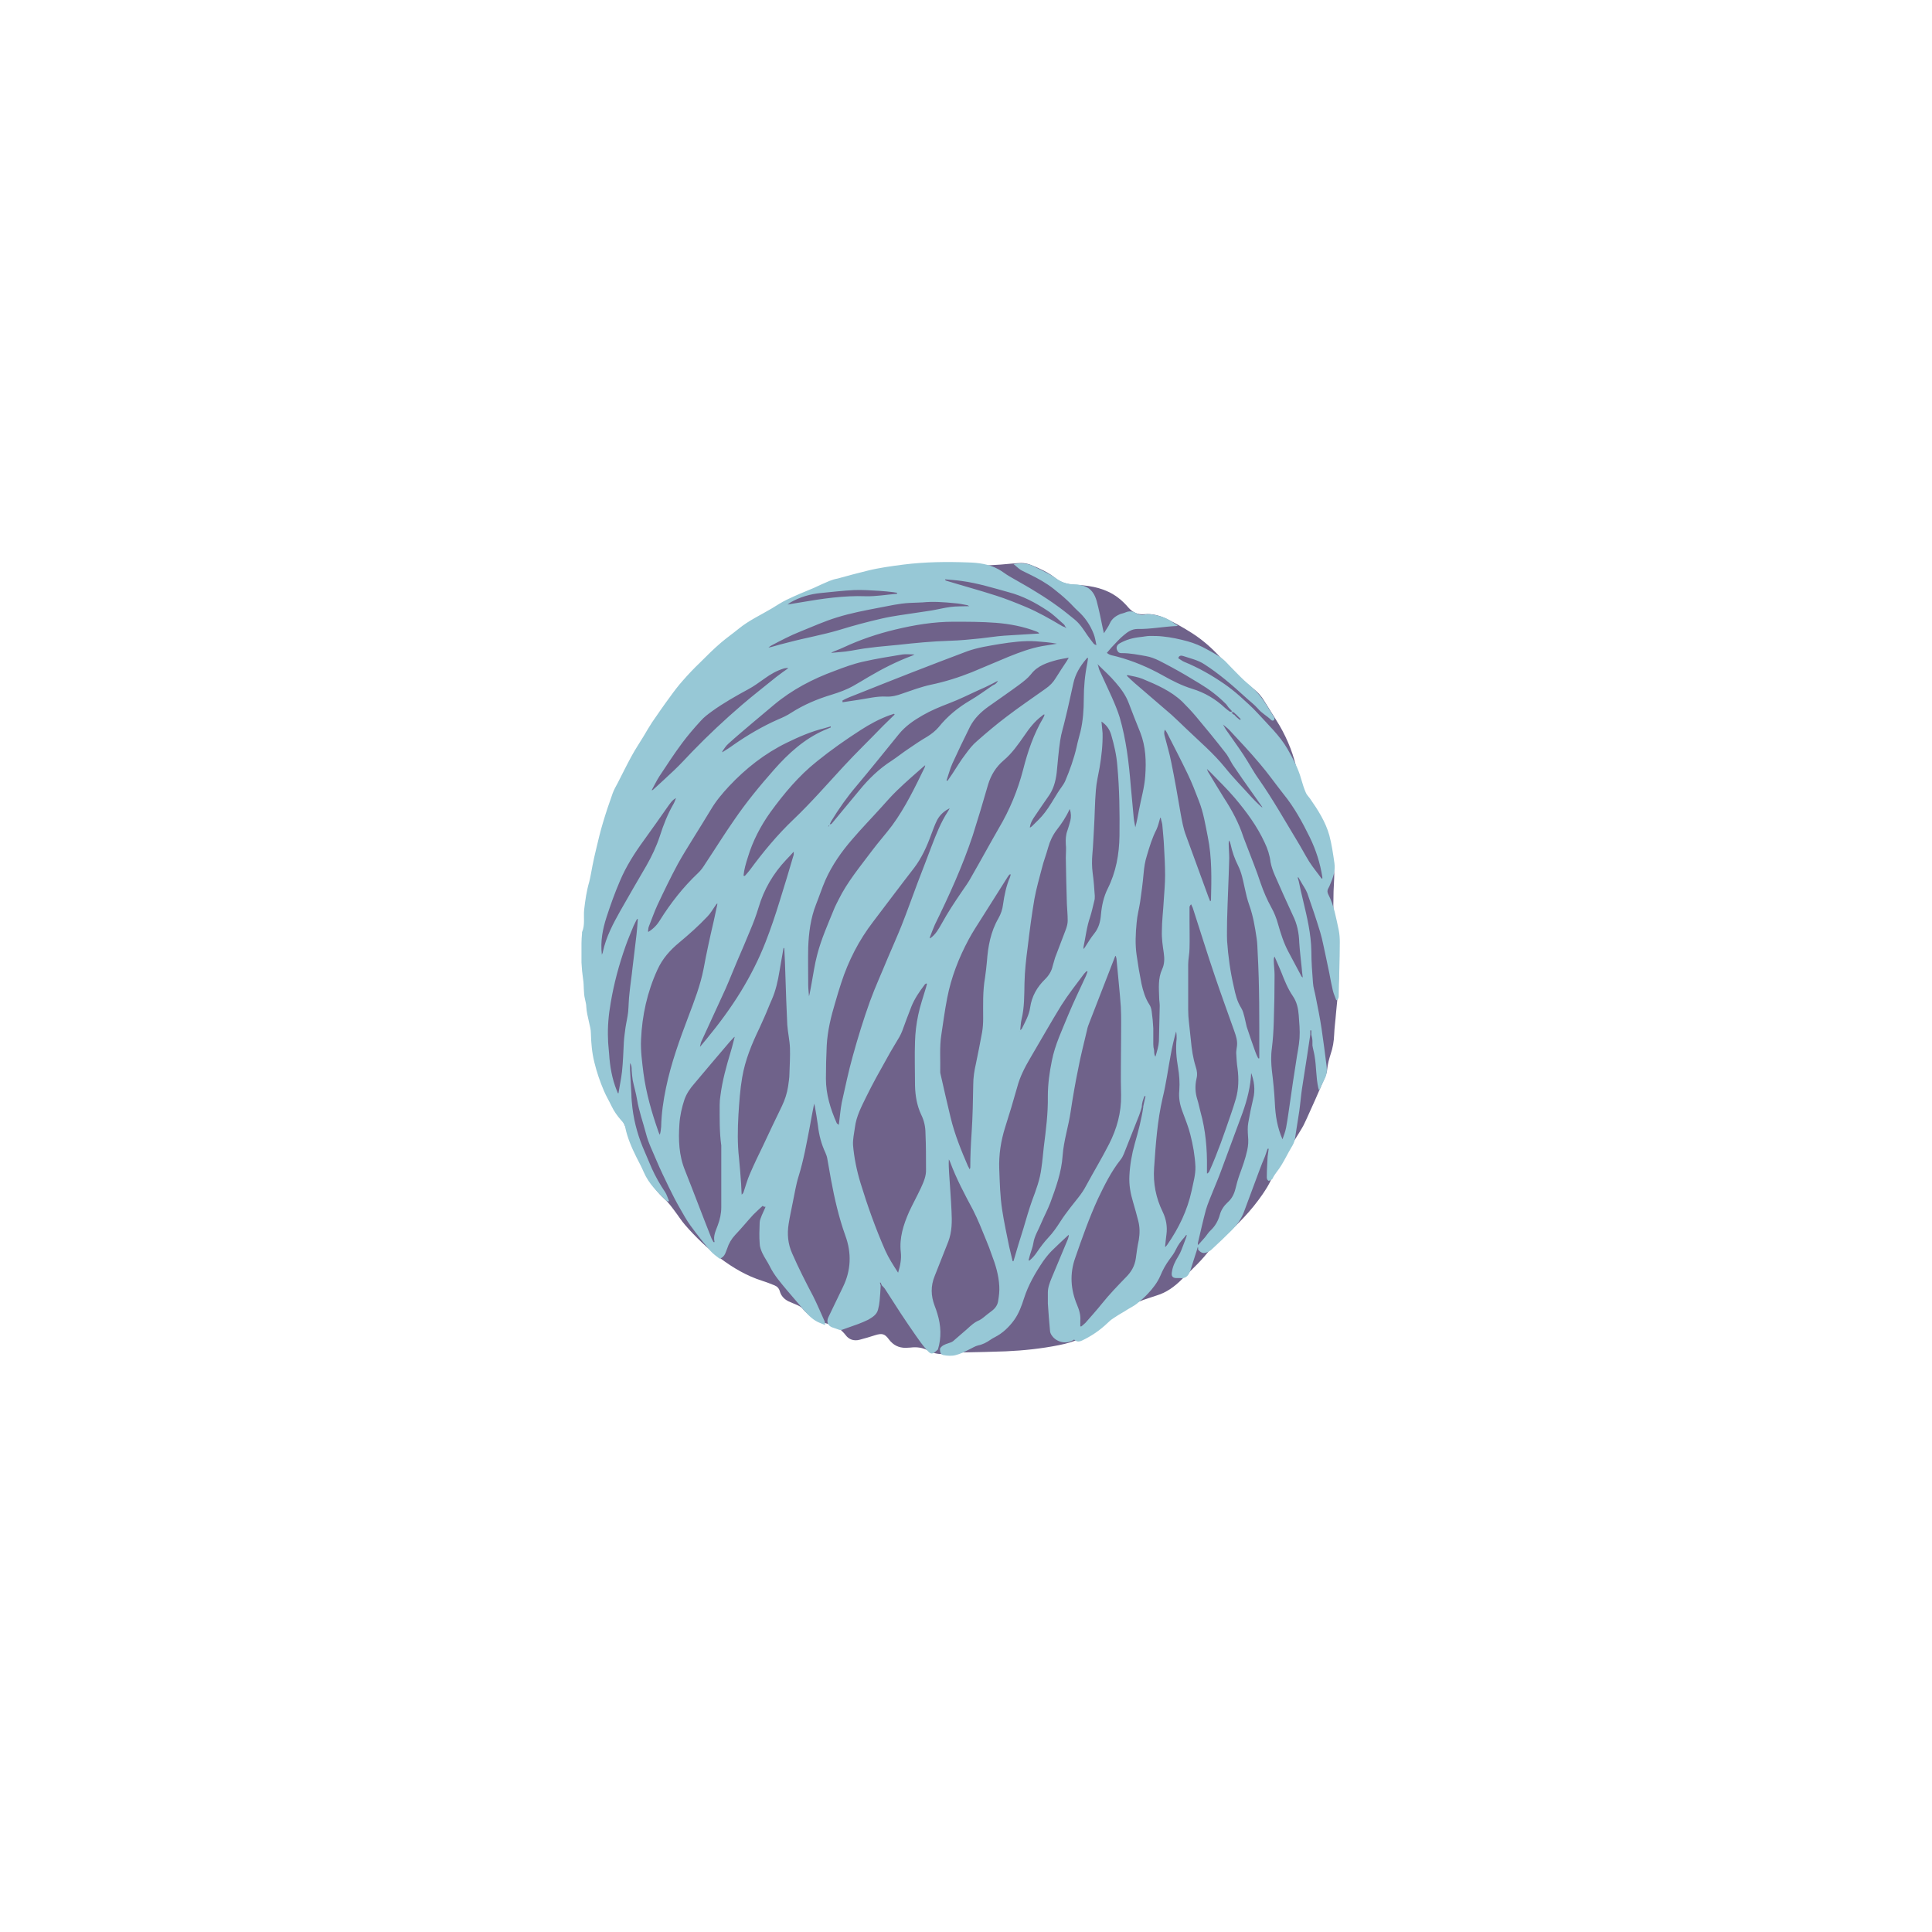
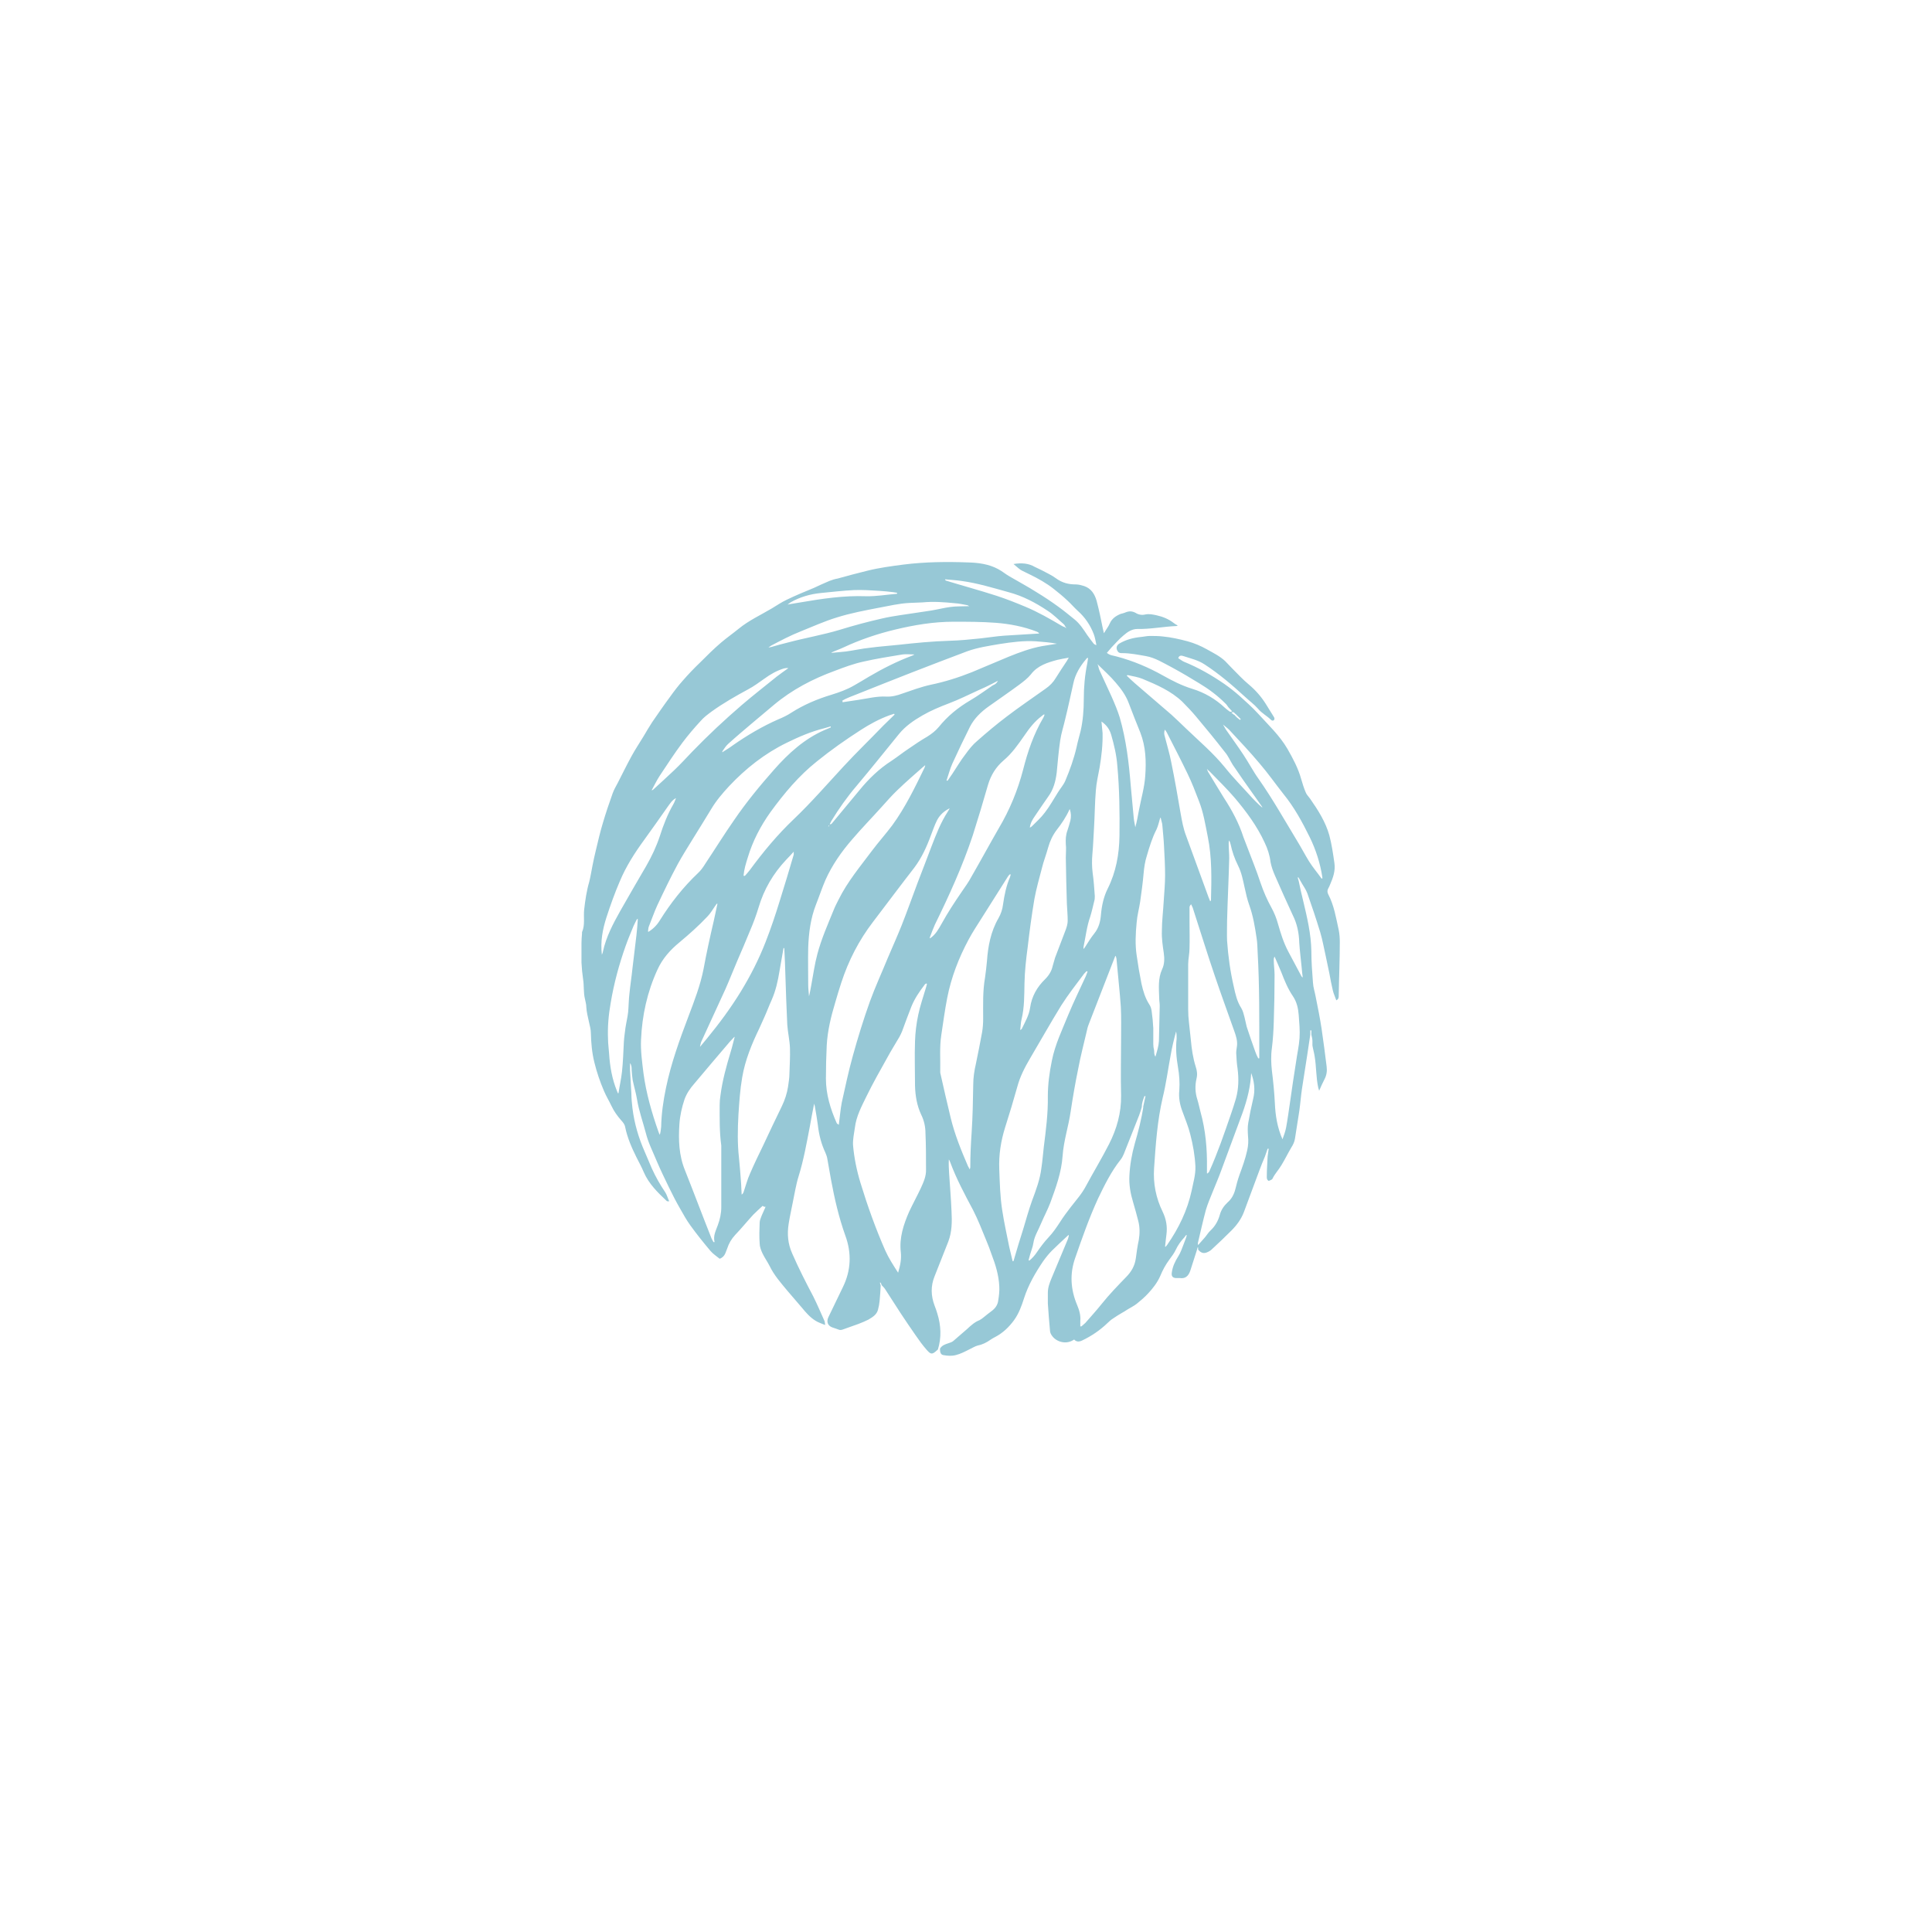
<svg xmlns="http://www.w3.org/2000/svg" viewBox="0 0 72 72" id="a">
  <defs>
    <style>.b{fill:#97c8d6;}.c{fill:#6f628a;}</style>
  </defs>
-   <path d="M21.96,36.18c-.05-.56-.02-1.13,.03-1.71,.07-.83,.27-1.63,.56-2.41,.25-.68,.54-1.35,.81-2.03,.19-.46,.37-.93,.55-1.4,.04-.1,.11-.19,.09-.31,0,0,0-.02,.01-.03,.26-.26,.42-.61,.64-.9,.37-.49,.71-.99,1.08-1.47,.19-.25,.41-.49,.64-.72,.35-.37,.71-.72,1.07-1.08,.16-.17,.32-.35,.48-.51,.17-.17,.35-.33,.52-.5,.1-.1,.24-.17,.28-.33,0-.03,.08-.05,.12-.07,.06-.03,.13-.05,.19-.09,.32-.22,.67-.4,1.03-.56,.42-.19,.87-.28,1.33-.32,.27-.03,.55,.02,.83,.04,.05,0,.1,.03,.16,.04,.05,.01,.11,.03,.16,.02,.4-.02,.79-.05,1.19-.07,.19,0,.35-.06,.5-.16,.14-.09,.28-.17,.41-.26,.24-.16,.51-.24,.8-.25,.3-.01,.61,0,.91-.01,.31-.01,.63-.03,.94-.05,.25-.02,.51-.05,.76-.06,.13,0,.27,.03,.39,.08,.32,.13,.63,.27,.9,.49,.24,.2,.54,.24,.84,.25,.53,.03,1.04,.14,1.47,.46,.15,.11,.29,.25,.41,.39,.16,.18,.35,.26,.58,.24,.3-.03,.58,.05,.85,.18,.28,.14,.56,.29,.83,.46,.38,.23,.72,.51,1.03,.83,.24,.24,.45,.5,.69,.74,.13,.13,.28,.24,.42,.36,.1,.08,.19,.16,.29,.24,.15,.12,.27,.26,.37,.43,.18,.3,.38,.6,.56,.9,.32,.55,.55,1.14,.67,1.76,.08,.4,.23,.77,.4,1.14,.24,.53,.49,1.06,.71,1.59,.16,.39,.29,.79,.26,1.22-.02,.32-.03,.64-.03,.96,0,.23,0,.46,.02,.68,0,.08,.06,.16,.07,.25,.03,.28,.04,.55,.06,.83,.02,.34,.06,.67,.05,1.01-.01,.43-.06,.86-.1,1.28-.02,.27-.06,.54-.07,.81-.01,.25-.05,.49-.13,.72-.06,.19-.11,.37-.13,.57-.01,.15-.08,.29-.14,.43-.2,.47-.41,.94-.62,1.4-.06,.12-.11,.25-.18,.36-.17,.29-.35,.56-.52,.85-.09,.16-.17,.33-.26,.49-.04,.07-.11,.13-.16,.2-.07,.11-.14,.22-.19,.34-.09,.21-.21,.4-.34,.59-.42,.61-.93,1.14-1.49,1.61-.26,.21-.48,.46-.69,.72-.18,.21-.37,.39-.57,.59-.08,.08-.18,.16-.26,.25-.27,.27-.57,.49-.94,.6-.16,.05-.32,.11-.48,.16-.31,.11-.6,.25-.87,.44-.21,.15-.43,.28-.63,.46-.47,.43-1.04,.67-1.66,.79-.65,.13-1.31,.2-1.98,.23-.52,.02-1.03,.03-1.55,.04-.13,0-.26,.01-.39,.03-.07,.01-.13,.08-.2,.08-.06,0-.13-.05-.19-.05-.19,.01-.37-.03-.54-.12-.22-.12-.44-.15-.68-.12-.06,0-.12,.01-.18,.01-.26,0-.46-.1-.62-.31-.16-.22-.26-.24-.52-.16-.19,.06-.38,.12-.58,.17-.2,.05-.39,0-.52-.18-.06-.08-.14-.15-.21-.22-.04-.04-.09-.07-.13-.09-.11-.04-.23-.08-.34-.11-.37-.09-.68-.27-.93-.57-.05-.06-.12-.09-.18-.12-.11-.05-.22-.09-.33-.14-.16-.08-.28-.2-.33-.38-.03-.11-.1-.18-.2-.22-.15-.06-.3-.12-.46-.17-.57-.18-1.08-.48-1.56-.84-.48-.37-.92-.79-1.31-1.24-.14-.16-.25-.34-.38-.51-.12-.16-.24-.33-.39-.46-.25-.23-.45-.49-.6-.79-.19-.38-.38-.77-.54-1.17-.25-.61-.52-1.21-.82-1.79-.11-.21-.22-.43-.3-.65-.09-.27-.16-.54-.22-.82-.09-.42-.18-.84-.25-1.26-.03-.2-.05-.4-.06-.6-.02-.47-.03-.95-.04-1.44Z" class="c" />
  <path d="M28.42,44.94c-.12,.11-.24,.22-.35,.33-.23,.25-.44,.51-.67,.75-.14,.15-.24,.32-.3,.51-.02,.06-.05,.12-.07,.18-.04,.09-.1,.16-.21,.2-.11-.09-.25-.18-.35-.3-.26-.31-.51-.62-.74-.94-.14-.19-.26-.41-.38-.62-.15-.26-.29-.53-.42-.8-.16-.33-.32-.66-.46-.99-.14-.34-.31-.67-.4-1.03-.11-.42-.26-.83-.33-1.26-.04-.24-.11-.47-.16-.71-.02-.12-.03-.25-.04-.38,0-.09,0-.18-.06-.26v.26c.02,.29,.03,.59,.05,.88,0,.18,.02,.36,.04,.54,.07,.57,.23,1.11,.46,1.63,.09,.2,.17,.41,.26,.61,.14,.31,.31,.61,.5,.89,.06,.09,.09,.21,.15,.34-.05,0-.08,0-.09-.01-.34-.32-.67-.64-.86-1.08-.08-.19-.18-.37-.27-.55-.18-.36-.34-.73-.42-1.12-.02-.12-.09-.19-.16-.27-.14-.16-.26-.33-.35-.52-.09-.19-.2-.37-.28-.56-.15-.35-.27-.7-.36-1.07-.09-.36-.12-.72-.13-1.09,0-.14-.04-.27-.07-.41-.04-.19-.09-.37-.1-.56,0-.1-.03-.2-.05-.3-.06-.24-.03-.5-.07-.74-.03-.2-.05-.41-.06-.62,0-.24,0-.48,0-.72,0-.12,.01-.24,.02-.36,0-.02,0-.03,0-.05,.12-.27,.05-.56,.08-.84,.04-.35,.09-.7,.19-1.04,.05-.2,.08-.4,.12-.6,.04-.2,.08-.39,.13-.59,.08-.34,.16-.68,.26-1.01,.11-.37,.23-.73,.36-1.09,.05-.14,.12-.26,.19-.39,.17-.33,.33-.66,.51-.99,.14-.26,.31-.51,.46-.76,.1-.17,.2-.34,.31-.51,.22-.32,.44-.64,.67-.95,.15-.21,.31-.42,.48-.61,.2-.23,.42-.46,.64-.67,.25-.25,.51-.51,.78-.74,.21-.18,.44-.34,.66-.52,.38-.31,.82-.51,1.24-.76,.18-.11,.36-.23,.55-.32,.33-.16,.67-.3,1.01-.44,.19-.09,.39-.18,.58-.26,.1-.04,.2-.07,.31-.09,.36-.1,.73-.2,1.1-.29,.44-.11,.89-.17,1.35-.23,.8-.1,1.6-.11,2.4-.08,.39,.01,.78,.06,1.13,.25,.15,.08,.28,.19,.42,.27,.34,.2,.68,.38,1.01,.59,.28,.17,.55,.35,.81,.54,.21,.15,.4,.31,.6,.47,.2,.16,.34,.38,.48,.59,.08,.11,.16,.22,.24,.32,.02,.02,.05,.04,.1,.05-.03-.14-.05-.28-.1-.41-.13-.34-.33-.63-.6-.87-.13-.12-.24-.25-.37-.37-.17-.16-.35-.31-.53-.45-.27-.21-.57-.38-.88-.53-.11-.06-.24-.11-.34-.17-.09-.06-.17-.14-.27-.22,.3-.05,.56-.03,.8,.11,.08,.04,.17,.08,.25,.12,.18,.1,.37,.18,.53,.3,.23,.17,.47,.23,.74,.23,.11,0,.21,.03,.31,.06,.27,.09,.4,.31,.47,.56,.09,.34,.16,.68,.23,1.03,.01,.05,.02,.09,.04,.17,.08-.14,.17-.25,.22-.37,.08-.18,.23-.28,.4-.35,.06-.02,.13-.03,.19-.06,.13-.05,.24-.05,.37,.02,.11,.07,.24,.09,.36,.06,.14-.03,.28,0,.42,.03,.23,.05,.45,.14,.63,.28,.05,.04,.1,.07,.16,.1-.02,.01-.03,.02-.04,.02-.49,.02-.97,.12-1.46,.11-.21,0-.37,.11-.52,.24-.16,.13-.29,.29-.44,.44-.06,.07-.12,.14-.18,.21,.11,.1,.25,.1,.38,.14,.6,.16,1.17,.4,1.72,.71,.34,.19,.69,.37,1.08,.49,.46,.14,.87,.38,1.22,.71,.06,.05,.12,.1,.18,.14,.02,.01,.05,.01,.09-.01-.05-.05-.09-.1-.14-.15-.04-.05-.07-.11-.12-.15-.29-.29-.61-.53-.96-.74-.34-.21-.68-.41-1.03-.6-.31-.16-.62-.36-.97-.42-.29-.05-.58-.11-.88-.11-.06,0-.12,0-.16-.06-.08-.11-.06-.23,.06-.3,.24-.14,.5-.21,.78-.24,.12-.01,.24-.04,.35-.04,.16,0,.33,0,.49,.02,.31,.03,.62,.1,.92,.18,.25,.07,.49,.17,.72,.3,.23,.13,.48,.25,.68,.44,.08,.08,.16,.17,.24,.25,.21,.21,.41,.43,.64,.62,.25,.21,.46,.45,.63,.72,.1,.17,.21,.33,.31,.5,.02,.03,.02,.08,0,.1-.03,.04-.08,.03-.11,0-.15-.15-.35-.25-.49-.42-.14-.16-.32-.29-.48-.44-.48-.44-.97-.86-1.51-1.21-.24-.16-.52-.22-.79-.31-.06-.02-.16-.04-.19,.08,.07,.04,.14,.1,.21,.13,.54,.22,1.03,.5,1.51,.83,.2,.14,.39,.29,.57,.45,.23,.21,.46,.41,.67,.64,.39,.43,.82,.83,1.11,1.33,.2,.35,.4,.72,.51,1.12,.05,.17,.1,.34,.17,.5,.03,.08,.1,.15,.16,.23,.3,.43,.58,.87,.72,1.37,.09,.34,.14,.69,.19,1.04,.04,.28-.05,.54-.16,.79-.02,.05-.04,.1-.07,.15-.04,.07-.04,.14,0,.22,.22,.42,.29,.88,.39,1.33,.03,.15,.04,.3,.04,.45,0,.66-.03,1.33-.04,1.99,0,.07,0,.13-.09,.18-.04-.12-.1-.24-.13-.37-.05-.21-.09-.42-.13-.64-.04-.21-.09-.41-.13-.62-.07-.3-.12-.61-.21-.91-.15-.49-.31-.97-.48-1.45-.06-.16-.17-.3-.25-.45l-.08-.14h-.03l.04,.14c.05,.24,.1,.47,.16,.71,.15,.63,.3,1.25,.31,1.9,0,.39,.03,.78,.06,1.17,.01,.18,.07,.35,.1,.52,.08,.4,.16,.79,.22,1.19,.07,.47,.13,.94,.19,1.42,.02,.16,0,.32-.08,.47-.07,.13-.13,.27-.2,.43-.01-.05-.02-.07-.03-.1-.09-.4-.07-.8-.14-1.2-.02-.13-.06-.26-.08-.39,0-.05,0-.11,0-.16,0-.08-.02-.16-.04-.24v-.16h-.04v.16c-.04,.27-.08,.53-.12,.8-.06,.41-.13,.81-.19,1.22-.04,.27-.06,.55-.1,.83-.05,.34-.11,.68-.16,1.02-.02,.13-.07,.23-.14,.34-.13,.22-.24,.45-.37,.66-.1,.17-.24,.31-.33,.5-.02,.04-.1,.06-.14,.08-.08-.05-.07-.12-.07-.18,0-.24,.02-.49,.03-.73l.04-.29h-.04l-.1,.29c-.07,.17-.14,.33-.2,.5-.19,.52-.39,1.04-.58,1.56-.1,.27-.27,.5-.47,.7-.24,.24-.48,.47-.73,.7-.04,.04-.09,.07-.13,.09-.16,.08-.26,.06-.38-.08v-.08h-.02l-.02,.08c-.08,.26-.17,.52-.25,.78-.07,.21-.19,.31-.39,.28-.05,0-.1,0-.15,0-.13-.01-.17-.08-.15-.21,.03-.22,.12-.41,.24-.6,.09-.14,.14-.3,.2-.45,.03-.08,.06-.16,.09-.24l.03-.1h-.03l-.06,.08c-.13,.14-.24,.29-.32,.46-.06,.13-.15,.25-.24,.37-.14,.19-.25,.39-.34,.61-.11,.25-.28,.47-.46,.66-.13,.14-.27,.26-.42,.38-.1,.08-.23,.14-.34,.21-.08,.05-.15,.1-.23,.14-.1,.06-.2,.12-.3,.19-.08,.05-.15,.11-.21,.17-.28,.27-.6,.49-.96,.66-.11,.05-.21,.05-.29-.04-.3,.21-.66,.08-.81-.12-.05-.06-.09-.14-.09-.21-.03-.34-.06-.67-.08-1.01,0-.14,0-.27,0-.41,0-.19,.07-.37,.14-.54,.2-.49,.41-.97,.61-1.46,.01-.03,.02-.07,.03-.11v-.04l-.05,.04c-.19,.18-.39,.36-.58,.55-.12,.12-.23,.26-.33,.4-.29,.43-.55,.88-.71,1.38-.09,.28-.19,.56-.37,.81-.19,.26-.42,.48-.71,.63-.06,.03-.11,.06-.17,.1-.14,.1-.3,.18-.46,.21-.12,.03-.22,.1-.33,.15-.16,.08-.33,.17-.5,.21-.15,.04-.31,.03-.47,0-.11-.02-.12-.14-.12-.24,.07-.12,.19-.16,.31-.2,.06-.02,.13-.04,.18-.08,.18-.15,.34-.3,.52-.45,.14-.13,.28-.26,.46-.33,.06-.03,.11-.07,.16-.11,.09-.07,.18-.15,.28-.22,.14-.1,.24-.23,.26-.4,.03-.18,.05-.36,.04-.53-.02-.42-.14-.81-.29-1.2-.06-.17-.12-.34-.19-.5-.16-.39-.31-.78-.5-1.15-.31-.58-.62-1.16-.85-1.78-.01-.04-.03-.07-.05-.1-.01,.18,0,.34,.01,.51,.03,.47,.07,.94,.09,1.42,.02,.38,.02,.76-.12,1.13-.17,.43-.34,.86-.51,1.29-.15,.37-.14,.73,0,1.1,.04,.1,.07,.19,.1,.29,.14,.45,.16,.9,.02,1.35,0,0-.02,0-.03,.02-.19,.18-.24,.15-.39-.02-.15-.17-.28-.35-.41-.54-.19-.27-.37-.54-.55-.81-.2-.31-.4-.62-.6-.93-.03-.04-.07-.08-.11-.12l-.04-.1h-.03l.03,.11c-.01,.19-.02,.38-.04,.57-.01,.11-.03,.22-.06,.33-.05,.19-.21,.28-.36,.37-.12,.06-.24,.11-.37,.16-.2,.07-.4,.14-.59,.21-.06,.02-.1,.02-.15,0-.07-.03-.15-.05-.23-.08-.17-.06-.23-.21-.15-.38,.18-.37,.36-.75,.54-1.12,.31-.63,.33-1.28,.09-1.93-.24-.67-.4-1.37-.53-2.07-.05-.26-.09-.53-.14-.79-.01-.07-.04-.15-.07-.22-.15-.32-.24-.66-.28-1.02-.03-.23-.07-.46-.11-.69,0-.03-.02-.06-.03-.12-.06,.3-.11,.57-.16,.85-.12,.62-.23,1.25-.42,1.86-.1,.32-.15,.66-.22,.99-.05,.26-.11,.52-.15,.78-.06,.38-.03,.74,.13,1.1,.24,.55,.51,1.08,.79,1.61,.15,.3,.28,.61,.42,.92,.01,.03,.01,.07,.02,.14-.14-.06-.25-.09-.36-.16-.21-.13-.36-.31-.51-.49-.18-.21-.36-.42-.54-.63-.24-.29-.49-.57-.66-.92-.08-.16-.19-.31-.27-.48-.05-.11-.1-.24-.1-.36-.02-.26-.01-.52,0-.78,0-.09,.05-.18,.08-.27,.04-.1,.09-.19,.13-.29v-.04l-.03,.02Zm11.31-21.55l-.03-.04s-.03-.07-.06-.09c-.2-.17-.38-.36-.6-.5-.45-.3-.92-.55-1.45-.69-.58-.16-1.16-.34-1.76-.42-.2-.03-.4-.04-.61-.06,0,.03,.02,.04,.04,.05,.62,.19,1.25,.36,1.87,.56,.37,.12,.72,.26,1.08,.41,.48,.2,.93,.46,1.37,.72,.03,.02,.07,.03,.1,.04l.04,.03h0v.02h0Zm-8.89,7.43l.07-.04-.02-.02-.04,.07h-.01v0Zm16.18-.74h.03l-.02-.02-.07-.1c-.22-.31-.43-.61-.65-.92-.12-.18-.25-.36-.37-.54-.1-.16-.17-.33-.29-.47-.35-.45-.71-.89-1.08-1.33-.16-.19-.33-.37-.51-.55-.42-.4-.95-.63-1.48-.85-.17-.07-.37-.1-.55-.14,0,0-.02,0-.04,.02,.1,.1,.2,.19,.3,.28,.45,.39,.91,.78,1.36,1.17,.19,.17,.37,.35,.56,.53,.49,.47,1.01,.91,1.44,1.44,.32,.4,.68,.76,1.02,1.14,.08,.09,.17,.17,.25,.25,.03,.03,.06,.05,.09,.08Zm-1.02-3.45s0,.01,.01,.02c.06,.07,.13,.13,.2,.18l.03-.03-.19-.19s0-.01-.02-.01c-.03-.04-.06-.09-.14-.04,.04,.03,.07,.06,.1,.08Zm-.44,.34l-.02-.02,.02,.02c.04,.07,.08,.14,.12,.21,.22,.32,.45,.63,.66,.95,.2,.3,.37,.63,.58,.92,.51,.73,.95,1.51,1.41,2.27,.16,.26,.3,.53,.46,.79,.14,.22,.31,.42,.46,.63,0,0,.02,0,.03,0,0-.02,0-.03,0-.05-.08-.52-.24-1.02-.47-1.49-.28-.57-.58-1.12-.98-1.61-.3-.38-.58-.78-.89-1.14-.36-.43-.75-.84-1.13-1.25-.08-.08-.18-.15-.27-.23Zm-20.36,2.77c-.15,.07-.23,.21-.32,.33-.29,.41-.58,.83-.88,1.24-.35,.48-.67,.98-.9,1.53-.19,.44-.35,.89-.5,1.35-.14,.44-.23,.89-.17,1.39,.02-.05,.04-.09,.04-.12,.12-.55,.38-1.04,.65-1.52,.32-.56,.64-1.12,.97-1.68,.2-.35,.37-.71,.5-1.1,.13-.41,.29-.82,.51-1.2,.04-.07,.06-.14,.09-.21v0Zm-.92-.29s.04,0,.06-.02c.27-.25,.54-.49,.8-.74,.23-.22,.44-.45,.66-.68,.59-.61,1.21-1.19,1.85-1.74,.42-.36,.86-.7,1.29-1.05,.14-.11,.3-.22,.44-.32-.06-.01-.11,0-.16,.01-.27,.08-.51,.22-.73,.38-.2,.14-.4,.29-.61,.4-.46,.25-.92,.51-1.35,.82-.15,.11-.3,.22-.42,.36-.24,.26-.47,.53-.68,.81-.3,.4-.57,.82-.85,1.24-.11,.17-.2,.36-.3,.54h-.01v0Zm16.65-4.67l-.02-.02h-.01s.01,.03,.02,.03c.02,.07,.03,.14,.06,.2,.15,.33,.3,.65,.45,.98,.11,.25,.22,.51,.3,.77,.24,.83,.34,1.68,.41,2.54,.04,.4,.07,.79,.11,1.19,.01,.12,.04,.24,.06,.36,.06-.22,.1-.44,.14-.66,.08-.42,.2-.82,.23-1.25,.04-.55,.02-1.09-.18-1.61-.15-.37-.3-.75-.44-1.12-.11-.29-.29-.53-.48-.75-.2-.24-.43-.44-.65-.66Zm-3.97,.71c-.16,.08-.32,.16-.49,.23-.37,.17-.73,.35-1.1,.49-.34,.13-.68,.27-.99,.45-.33,.19-.64,.4-.89,.71-.52,.64-1.04,1.29-1.57,1.92-.35,.41-.66,.85-.94,1.31-.02,.04-.04,.08-.06,.12,.04,0,.06-.01,.08-.03,.34-.41,.68-.82,1.02-1.23,.35-.43,.74-.81,1.21-1.11,.21-.14,.41-.3,.62-.44,.23-.16,.47-.32,.71-.46,.16-.1,.3-.21,.42-.35,.33-.41,.72-.73,1.18-1,.29-.17,.56-.37,.84-.56,.08-.03,.15-.08,.19-.17l-.23,.12Zm-10.02,2.53c.13-.08,.26-.16,.38-.25,.53-.37,1.09-.7,1.68-.96,.17-.07,.34-.15,.49-.25,.47-.3,.97-.51,1.5-.67,.29-.09,.57-.19,.83-.34,.19-.11,.38-.22,.56-.33,.51-.3,1.04-.57,1.6-.78,.03-.01,.05-.02,.1-.05-.17,0-.31-.02-.45,0-.49,.08-.99,.16-1.47,.27-.36,.08-.71,.21-1.05,.34-.82,.3-1.59,.7-2.27,1.27-.25,.21-.5,.42-.75,.63-.32,.27-.64,.54-.95,.82-.09,.08-.15,.18-.22,.28v.03h.02Zm-.85,10.99c.08-.1,.17-.2,.25-.3,.46-.56,.89-1.14,1.27-1.76,.36-.59,.67-1.2,.92-1.84,.2-.51,.37-1.02,.53-1.54,.18-.57,.35-1.14,.52-1.72,0-.02,0-.04,0-.11-.11,.12-.19,.21-.28,.3-.48,.51-.83,1.1-1.03,1.78-.09,.3-.2,.59-.32,.87-.15,.37-.31,.74-.47,1.11-.15,.35-.29,.71-.44,1.05-.3,.65-.6,1.3-.9,1.96-.03,.06-.03,.12-.05,.18v0Zm8.57-4.04c.21-.14,.32-.35,.44-.56,.22-.4,.47-.78,.73-1.16,.13-.19,.27-.38,.38-.59,.34-.59,.67-1.2,1.01-1.79,.41-.69,.71-1.42,.91-2.19,.17-.67,.39-1.32,.75-1.93,.02-.03,.03-.07,.05-.12-.02,0-.04,0-.04,0-.02,.02-.04,.03-.06,.05-.27,.2-.47,.46-.66,.74-.23,.33-.46,.66-.77,.92-.28,.24-.47,.54-.58,.91-.18,.63-.37,1.26-.57,1.89-.38,1.14-.88,2.24-1.41,3.32-.07,.16-.13,.32-.19,.48v.03l.02-.02Zm-10.5-.24c.18-.11,.32-.25,.43-.43,.4-.64,.87-1.24,1.42-1.76,.11-.1,.2-.23,.28-.36,.36-.54,.7-1.09,1.07-1.62,.45-.66,.96-1.28,1.49-1.88,.53-.6,1.12-1.14,1.87-1.47l.24-.1v-.04l-.24,.07c-.49,.12-.95,.32-1.4,.54-.82,.4-1.53,.96-2.15,1.62-.25,.27-.48,.54-.67,.86-.23,.38-.46,.75-.69,1.12-.19,.31-.38,.61-.55,.92-.27,.5-.52,1.02-.76,1.53-.12,.26-.21,.53-.32,.8-.02,.05-.02,.12-.03,.17h0Zm3.2,3.92c-.05,.06-.11,.11-.16,.17-.44,.52-.89,1.04-1.33,1.57-.15,.17-.28,.36-.36,.58-.1,.3-.17,.61-.19,.92-.04,.59-.02,1.17,.21,1.73,.33,.83,.64,1.66,.97,2.49,.02,.06,.06,.12,.09,.18h.04c-.06-.24,.05-.43,.12-.63,.08-.21,.13-.44,.13-.67,0-.69,0-1.38,0-2.07,0-.08,0-.15,0-.23-.07-.5-.06-1.01-.06-1.51,0-.12,.01-.24,.03-.36,.07-.55,.22-1.09,.38-1.62,.06-.19,.1-.38,.15-.56v0Zm15.24,2.61l.09-.41h-.04c-.05,.13-.1,.27-.1,.41-.03,.1-.06,.21-.1,.31-.19,.48-.38,.96-.57,1.44-.03,.07-.07,.15-.12,.21-.35,.44-.6,.95-.84,1.45-.33,.72-.59,1.46-.85,2.21-.21,.59-.17,1.18,.07,1.75,.08,.19,.14,.39,.12,.6,0,.07,0,.13,0,.2h.04s.1-.08,.15-.13c.2-.23,.41-.46,.61-.71,.28-.35,.59-.67,.9-.99,.2-.2,.33-.42,.37-.71,.03-.23,.06-.45,.11-.68,.04-.24,.04-.48-.02-.71-.06-.23-.12-.46-.19-.69-.1-.33-.16-.66-.14-1,.02-.4,.09-.8,.2-1.19,.13-.45,.25-.91,.32-1.38Zm-8.05-4.59l-.03-.02s-.06,.03-.07,.06c-.19,.25-.36,.5-.48,.79-.12,.31-.24,.62-.35,.93-.03,.07-.06,.14-.1,.21-.15,.26-.31,.51-.45,.77-.27,.48-.54,.96-.78,1.45-.18,.37-.38,.74-.43,1.16-.03,.22-.08,.43-.07,.65,.04,.48,.14,.96,.28,1.42,.26,.85,.56,1.69,.92,2.51,.13,.29,.3,.55,.48,.83,.08-.27,.13-.51,.1-.77-.06-.53,.1-1.02,.31-1.5,.14-.3,.3-.59,.44-.89,.1-.22,.2-.44,.19-.69,0-.45,0-.89-.02-1.34,0-.24-.05-.48-.16-.7-.16-.34-.22-.71-.23-1.08,0-.55-.02-1.1,0-1.65,.01-.33,.05-.66,.12-.99,.07-.34,.19-.68,.29-1.02,.01-.05,.03-.1,.04-.15Zm3.78,10.29l.03,.02c.11-.09,.2-.19,.28-.31,.13-.19,.27-.38,.43-.55,.17-.18,.3-.37,.43-.57,.12-.19,.26-.38,.4-.56,.2-.26,.42-.5,.57-.79,.28-.52,.59-1.03,.86-1.56,.29-.57,.46-1.17,.45-1.82-.02-.71,0-1.43,0-2.14,0-.39,.01-.77-.01-1.16-.04-.59-.11-1.18-.16-1.77,0-.04-.02-.08-.03-.13-.02,.02-.03,.03-.03,.04-.31,.81-.63,1.61-.94,2.42-.04,.1-.08,.2-.1,.31-.11,.48-.24,.96-.33,1.45-.11,.53-.2,1.06-.28,1.59-.08,.55-.26,1.08-.3,1.65-.04,.6-.25,1.18-.46,1.75-.1,.26-.23,.5-.34,.76-.1,.25-.25,.47-.29,.74-.02,.14-.08,.28-.12,.42-.02,.07-.04,.14-.06,.22Zm6.64-3.23h.03s.04-.03,.06-.06c.08-.18,.16-.36,.23-.54,.14-.35,.27-.7,.39-1.05,.13-.38,.27-.76,.38-1.14,.1-.36,.11-.74,.06-1.12-.03-.19-.04-.39-.05-.58,0-.09,.02-.18,.03-.27,.02-.19-.04-.37-.1-.54-.24-.68-.49-1.36-.72-2.04-.29-.85-.55-1.7-.83-2.56-.02-.05-.04-.09-.06-.13-.04,.04-.06,.08-.06,.11,0,.18,0,.37,0,.55,0,.33,.01,.65,0,.98,0,.2-.05,.4-.05,.6,0,.56,0,1.12,0,1.68,0,.16,.01,.33,.03,.49,.02,.22,.05,.43,.07,.65,.03,.34,.08,.67,.18,.99,.05,.15,.07,.29,.03,.45-.06,.26-.05,.52,.03,.77,.05,.16,.08,.32,.12,.47,.19,.68,.25,1.38,.24,2.08,0,.07,0,.14,0,.21Zm-7.23,3.27h.03c.12-.41,.24-.82,.37-1.22,.1-.34,.2-.69,.32-1.03,.15-.4,.3-.8,.35-1.22,.04-.26,.06-.53,.09-.79,.08-.63,.16-1.25,.15-1.88,0-.45,.06-.89,.15-1.33,.12-.61,.39-1.16,.62-1.73,.2-.48,.43-.95,.65-1.43,.02-.05,.04-.11,.06-.16l-.03-.02s-.07,.06-.1,.1c-.29,.39-.59,.77-.85,1.18-.4,.65-.77,1.31-1.16,1.97-.2,.34-.38,.69-.48,1.07-.14,.5-.29,1-.45,1.5-.16,.51-.24,1.02-.22,1.56,.02,.51,.03,1.02,.11,1.53,.07,.46,.17,.91,.26,1.36,.04,.18,.09,.37,.13,.55Zm-.09-14.41h-.03s-.04,.05-.06,.08c-.32,.51-.64,1.01-.96,1.52-.17,.27-.35,.54-.5,.82-.37,.69-.65,1.41-.8,2.18-.09,.46-.15,.92-.22,1.38-.07,.45-.03,.91-.04,1.37,0,.03,0,.05,.01,.08,.12,.55,.25,1.09,.38,1.64,.15,.62,.39,1.21,.64,1.79,.02,.04,.04,.07,.07,.13,.01-.04,.02-.06,.02-.07,0-.44,.02-.87,.05-1.3,.04-.6,.05-1.2,.06-1.79,0-.26,.04-.52,.1-.78,.08-.39,.16-.78,.23-1.17,.03-.17,.04-.35,.04-.52,0-.51-.02-1.01,.07-1.52,.03-.2,.05-.4,.07-.6,.04-.56,.14-1.11,.43-1.61,.09-.16,.15-.33,.17-.51,.05-.35,.12-.7,.26-1.02,.01-.03,.02-.07,.03-.11Zm-2.23-2.48c-.22,.1-.39,.25-.5,.46-.09,.18-.15,.36-.22,.54-.16,.44-.35,.86-.63,1.23-.52,.67-1.02,1.34-1.53,2.01-.53,.69-.92,1.45-1.19,2.28-.08,.24-.15,.48-.22,.72-.16,.53-.29,1.06-.32,1.61-.02,.41-.03,.83-.03,1.24,0,.58,.17,1.13,.4,1.65,.01,.03,.05,.04,.08,.07,.04-.29,.06-.57,.11-.83,.13-.58,.25-1.16,.41-1.73,.19-.69,.4-1.37,.64-2.04,.2-.55,.45-1.09,.67-1.63,.17-.4,.35-.8,.51-1.2,.21-.53,.4-1.07,.6-1.6,.17-.45,.35-.9,.52-1.36,.17-.44,.34-.88,.6-1.28,.03-.04,.05-.09,.08-.14Zm-8.68,3.57h-.03s-.04,.06-.07,.1c-.09,.13-.17,.27-.28,.38-.32,.34-.68,.66-1.04,.96-.34,.28-.63,.6-.82,1.02-.38,.83-.57,1.7-.61,2.6-.02,.42,.04,.84,.09,1.25,.1,.75,.31,1.48,.56,2.19,.01,.04,.03,.07,.05,.11,.03-.1,.04-.2,.05-.3,.01-.49,.08-.97,.18-1.45,.19-.92,.51-1.8,.84-2.67,.22-.58,.44-1.15,.56-1.76,.11-.6,.24-1.19,.38-1.79,.05-.22,.09-.43,.14-.65Zm2.48,1.65h-.02c-.05,.29-.1,.57-.15,.86-.06,.37-.14,.73-.29,1.07-.1,.22-.18,.44-.28,.66-.06,.14-.12,.27-.18,.4-.28,.58-.53,1.18-.64,1.83-.08,.46-.11,.93-.14,1.39-.03,.54-.04,1.08,.02,1.61,.03,.32,.06,.65,.08,.97,.01,.13,.01,.27,.02,.4,.04-.03,.06-.06,.07-.09,.08-.23,.14-.47,.24-.69,.15-.35,.32-.7,.49-1.05,.23-.49,.46-.98,.7-1.47,.11-.23,.19-.47,.23-.73,.02-.16,.05-.31,.05-.47,.01-.32,.03-.64,.02-.96-.01-.29-.08-.58-.1-.87-.03-.61-.05-1.22-.07-1.83-.01-.33-.02-.66-.04-.99,0-.01,0-.03-.01-.04Zm14.21,11.14s.06-.06,.07-.08c.43-.62,.75-1.28,.91-2.02,.06-.3,.15-.59,.14-.9-.02-.41-.09-.8-.19-1.19-.07-.29-.19-.57-.29-.85-.1-.26-.15-.52-.12-.8,.02-.29,0-.57-.05-.86-.06-.35-.09-.7-.05-1.06,0-.09,0-.18-.02-.27-.08,.29-.15,.58-.2,.87-.1,.53-.17,1.07-.3,1.6-.2,.86-.26,1.74-.32,2.62-.04,.57,.07,1.12,.32,1.63,.13,.27,.18,.55,.14,.85-.02,.14-.03,.27-.05,.44Zm-3.57-16.31c-.13,.29-.3,.54-.48,.77-.15,.2-.25,.41-.32,.66-.07,.26-.17,.51-.23,.76-.1,.38-.21,.77-.28,1.15-.1,.59-.18,1.19-.25,1.79-.06,.45-.11,.89-.12,1.35-.01,.45,0,.9-.11,1.35-.03,.12-.03,.25-.05,.4,.03-.03,.05-.03,.06-.05,.12-.25,.27-.5,.31-.79,.06-.42,.26-.77,.56-1.06,.14-.14,.24-.3,.28-.49,.03-.11,.06-.21,.09-.31,.13-.35,.27-.7,.4-1.05,.04-.11,.07-.22,.07-.33,0-.21-.02-.41-.03-.62-.02-.58-.03-1.15-.04-1.73,0-.17,.02-.34,0-.5-.01-.18,0-.35,.06-.51,.04-.12,.08-.25,.11-.37,.03-.13,.03-.27-.02-.42Zm-5.38-1.63h-.02c-.34,.3-.69,.6-1.02,.92-.21,.2-.4,.42-.59,.63-.36,.4-.74,.79-1.09,1.2-.4,.46-.75,.96-1,1.52-.13,.3-.23,.61-.35,.91-.2,.51-.27,1.05-.29,1.6-.01,.46,0,.93,0,1.39,0,.14,.02,.29,.03,.43,.04-.15,.06-.3,.09-.45,.07-.37,.12-.75,.22-1.12,.15-.57,.39-1.11,.61-1.65,.05-.13,.12-.26,.18-.38,.33-.67,.81-1.24,1.25-1.83,.24-.32,.51-.62,.75-.94,.49-.67,.85-1.42,1.21-2.16,0-.02,.01-.04,.02-.06Zm12.41,10.91h.04c0-.07,0-.13,0-.19,0-1.25,.01-2.49-.06-3.74-.01-.18-.01-.37-.04-.55-.06-.41-.13-.83-.27-1.22-.08-.22-.13-.45-.18-.68-.06-.27-.11-.54-.24-.8-.13-.26-.22-.52-.28-.8-.01-.05-.03-.09-.05-.14-.02,.04-.02,.08-.02,.12,0,.18,.02,.36,.02,.54-.02,.78-.06,1.55-.08,2.33,0,.25-.01,.5,0,.75,.04,.58,.12,1.15,.25,1.71,.06,.28,.12,.55,.28,.8,.06,.1,.09,.22,.12,.34,.03,.11,.05,.24,.08,.35,.1,.31,.21,.62,.32,.93,.03,.09,.07,.17,.11,.25Zm-3.65-8.97c-.05,.17-.08,.31-.14,.44-.16,.31-.26,.64-.36,.98-.07,.22-.1,.43-.12,.65-.03,.36-.08,.71-.13,1.07-.04,.26-.11,.51-.13,.77-.04,.41-.06,.82,0,1.22,.05,.36,.11,.71,.18,1.06,.06,.27,.14,.54,.29,.77,.05,.07,.08,.17,.09,.26,.03,.21,.05,.42,.06,.63,0,.2,0,.39,0,.59,0,.08,.01,.15,.03,.23,.01,.07-.01,.15,.05,.24,.06-.21,.12-.39,.13-.58,.01-.44,.02-.88,.03-1.32,0-.1-.02-.19-.02-.29-.01-.36-.05-.72,.11-1.07,.09-.19,.09-.4,.06-.61-.04-.27-.08-.54-.07-.81,0-.38,.05-.76,.07-1.14,.02-.31,.05-.63,.05-.94,0-.36-.02-.72-.04-1.08-.01-.25-.04-.51-.06-.76,0-.09-.04-.18-.06-.29Zm-2.19-3.57c.01,.14,.03,.28,.04,.42,.01,.43-.04,.86-.11,1.28-.05,.28-.12,.57-.14,.85-.04,.47-.04,.94-.07,1.42-.02,.32-.03,.64-.06,.96-.02,.23-.02,.46,.01,.7,.04,.28,.06,.57,.08,.86,0,.06,0,.13-.02,.19-.05,.2-.09,.39-.15,.58-.13,.37-.17,.75-.25,1.13,0,.02,0,.04,0,.08,.03-.04,.05-.06,.06-.08,.11-.17,.21-.34,.34-.5,.17-.21,.23-.45,.25-.71,.03-.33,.1-.66,.25-.96,.31-.62,.43-1.28,.44-1.97,.01-.87,0-1.74-.08-2.61-.03-.4-.12-.78-.23-1.16-.06-.2-.17-.36-.36-.49Zm-13.33,5.74h.04c.06-.06,.12-.14,.18-.21,.5-.68,1.03-1.32,1.64-1.9,.65-.62,1.24-1.3,1.85-1.96,.48-.52,.99-1.01,1.48-1.52,.14-.14,.29-.28,.43-.42l-.02-.03c-.06,.02-.12,.04-.18,.06-.38,.14-.73,.33-1.07,.55-.56,.36-1.1,.74-1.62,1.16-.68,.54-1.23,1.2-1.74,1.9-.37,.52-.66,1.08-.84,1.68-.07,.22-.14,.45-.16,.68Zm20.06,9.86c.06-.17,.12-.32,.15-.48,.06-.32,.1-.64,.15-.97,.07-.49,.14-.98,.22-1.47,.04-.3,.11-.59,.13-.89,.02-.29-.01-.58-.03-.86-.02-.25-.07-.49-.22-.71-.19-.28-.31-.58-.43-.89-.08-.2-.17-.39-.25-.58-.03,.05-.03,.09-.03,.13,0,.18,.03,.37,.03,.55,0,.59-.01,1.17-.03,1.76-.01,.33-.03,.65-.07,.97-.04,.28-.03,.56,0,.84,.05,.4,.09,.8,.11,1.2,.02,.47,.09,.92,.29,1.37Zm-2.78-13.84h-.02c.02,.06,.04,.11,.07,.15,.19,.31,.37,.62,.56,.92,.3,.46,.56,.94,.73,1.47,.03,.09,.07,.17,.1,.26,.18,.48,.38,.96,.54,1.45,.11,.32,.24,.62,.4,.91,.11,.2,.19,.4,.25,.62,.1,.35,.21,.7,.38,1.02,.16,.31,.33,.61,.49,.92,0,.01,.02,.02,.05,.05-.02-.14-.03-.26-.04-.37-.03-.31-.07-.62-.09-.93-.01-.36-.08-.7-.24-1.02-.23-.49-.45-.99-.67-1.49-.07-.16-.13-.33-.16-.49-.03-.26-.11-.5-.22-.73-.28-.61-.68-1.15-1.11-1.66-.29-.34-.62-.66-.93-.98-.03-.03-.07-.06-.1-.09Zm-13.6-2.53v.04c.2-.03,.4-.06,.6-.09,.34-.05,.68-.14,1.03-.12,.21,.01,.4-.04,.59-.11,.35-.12,.7-.25,1.06-.33,.53-.11,1.04-.27,1.54-.47,.46-.19,.92-.39,1.38-.58,.4-.16,.8-.31,1.23-.39,.19-.03,.37-.06,.56-.09-.26-.05-.52-.07-.78-.09-.45-.03-.9,.03-1.35,.1-.41,.07-.82,.13-1.21,.27-.7,.26-1.39,.53-2.09,.8-.67,.26-1.34,.53-2.02,.8-.19,.08-.39,.14-.56,.25Zm-.41-1.84v.04c.19-.02,.36-.03,.53-.05,.3-.04,.6-.11,.9-.14,.36-.05,.71-.07,1.07-.11,.63-.07,1.25-.13,1.89-.15,.39-.01,.78-.05,1.17-.09,.29-.03,.58-.08,.87-.1,.43-.03,.87-.05,1.3-.08v-.02s-.05-.04-.08-.05c-.49-.19-1.01-.29-1.53-.33-.53-.04-1.05-.04-1.58-.04-.73,0-1.45,.12-2.16,.29-.67,.16-1.32,.38-1.94,.67-.15,.07-.3,.12-.45,.19Zm4.28,4.79l.04,.02c.06-.09,.12-.17,.18-.26,.16-.24,.31-.5,.49-.73,.13-.18,.27-.36,.44-.5,.35-.31,.72-.62,1.09-.9,.47-.36,.96-.69,1.45-1.04,.16-.11,.29-.24,.39-.41,.13-.21,.27-.42,.41-.63,.02-.03,.03-.06,.07-.12-.16,.03-.3,.05-.42,.08-.37,.1-.74,.21-.99,.54-.12,.15-.28,.27-.44,.39-.38,.28-.76,.54-1.14,.81-.28,.2-.53,.44-.69,.75-.23,.46-.45,.92-.66,1.38-.09,.2-.14,.41-.21,.61Zm8.14-1.88c-.04,.1-.02,.18,0,.25,.08,.32,.18,.64,.24,.96,.13,.63,.24,1.27,.35,1.91,.05,.28,.1,.56,.2,.82,.28,.77,.56,1.53,.84,2.3,.02,.05,.04,.09,.06,.15,.02-.02,.03-.03,.03-.04,.02-.79,.04-1.59-.12-2.37-.09-.45-.16-.9-.33-1.33-.13-.34-.26-.68-.42-1.01-.25-.52-.51-1.02-.77-1.53-.02-.04-.04-.07-.08-.12Zm3.22,12.75c-.02,.53-.15,1.04-.33,1.54-.26,.69-.51,1.39-.77,2.08-.1,.28-.22,.56-.33,.83-.09,.23-.19,.45-.26,.69-.11,.41-.2,.82-.3,1.24,0,.01,0,.03,.01,.07,.09-.1,.16-.18,.24-.27,.08-.09,.14-.2,.23-.28,.17-.16,.28-.36,.34-.58,.05-.18,.15-.33,.29-.46,.15-.13,.24-.3,.29-.5,.04-.17,.09-.35,.15-.52,.11-.3,.22-.6,.29-.92,.04-.18,.05-.35,.03-.53-.01-.17-.02-.34,.01-.5,.05-.29,.11-.59,.18-.88,.09-.35,.04-.69-.09-1.02Zm-23.61,.79h.03c.04-.27,.1-.53,.13-.8,.04-.37,.05-.74,.07-1.11,.01-.18,.04-.36,.06-.53,.03-.2,.08-.4,.1-.59,.02-.23,.02-.47,.05-.7,.03-.31,.08-.62,.11-.92,.05-.42,.1-.83,.15-1.25,.02-.2,.04-.4,.05-.59h-.03c-.04,.08-.09,.17-.13,.26-.1,.25-.21,.5-.3,.76-.24,.68-.43,1.38-.55,2.1-.08,.45-.12,.9-.1,1.35,0,.18,.03,.37,.04,.55,.03,.47,.11,.94,.29,1.38,.01,.03,.03,.07,.04,.1Zm15.37-9.9s.05-.03,.06-.04c.17-.17,.35-.33,.49-.52,.18-.23,.32-.49,.48-.74,.09-.15,.21-.28,.28-.44,.17-.4,.32-.82,.42-1.25,.04-.2,.1-.4,.15-.6,.09-.39,.12-.8,.12-1.2,0-.45,.04-.89,.13-1.33,.01-.07,.02-.13,.03-.2h-.03s-.03,.02-.04,.04c-.23,.27-.41,.57-.48,.91-.1,.44-.19,.88-.3,1.32-.06,.27-.15,.53-.19,.81-.06,.4-.09,.8-.13,1.2-.04,.32-.12,.62-.31,.88-.17,.24-.33,.48-.5,.73-.09,.13-.17,.26-.19,.43Zm-9.75-6.73v.02s.08-.01,.11-.02c.21-.06,.42-.12,.63-.17,.64-.17,1.29-.28,1.92-.47,.52-.16,1.04-.3,1.57-.42,.43-.1,.88-.15,1.32-.22,.18-.03,.36-.05,.53-.08,.24-.04,.47-.1,.7-.13,.22-.03,.45-.02,.7-.03-.04-.02-.06-.04-.09-.04-.15-.03-.3-.06-.45-.07-.4-.04-.8-.07-1.2-.03-.16,.01-.33,.01-.49,.02-.39,.02-.76,.11-1.14,.18-.52,.1-1.05,.2-1.56,.36-.46,.14-.9,.34-1.35,.52-.38,.15-.74,.34-1.1,.53-.04,.02-.07,.05-.1,.07Zm4.79-1.98v-.04s-.09-.01-.13-.02c-.17-.02-.35-.04-.52-.05-.31-.02-.63-.04-.94-.03-.42,.02-.83,.07-1.25,.11-.4,.04-.78,.15-1.13,.35-.03,.02-.05,.04-.11,.08,.19-.03,.34-.06,.48-.08,.81-.14,1.62-.26,2.44-.23,.38,.01,.77-.06,1.15-.09Zm-4.85,2.01h0Zm9.42,14.29h-.01s0,0,.01,.01h0Zm2.54-2.3h0Zm-13.69-8.12h0Zm11.49,2.84h0Zm5.07,15.63h0Z" class="b" />
</svg>